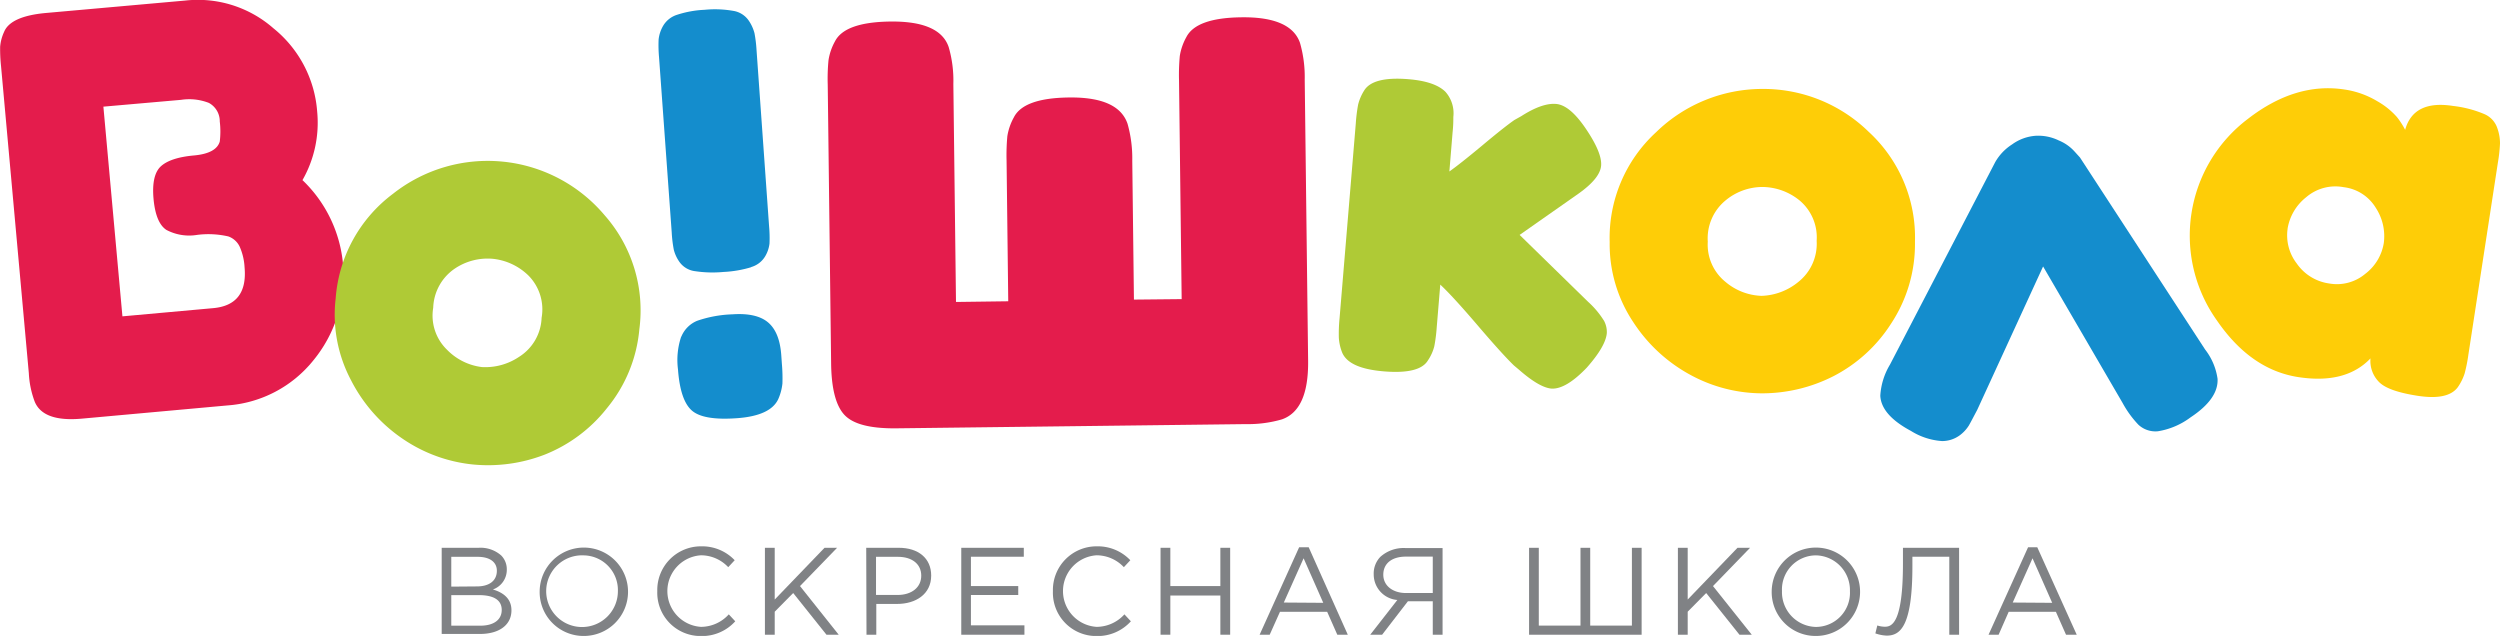
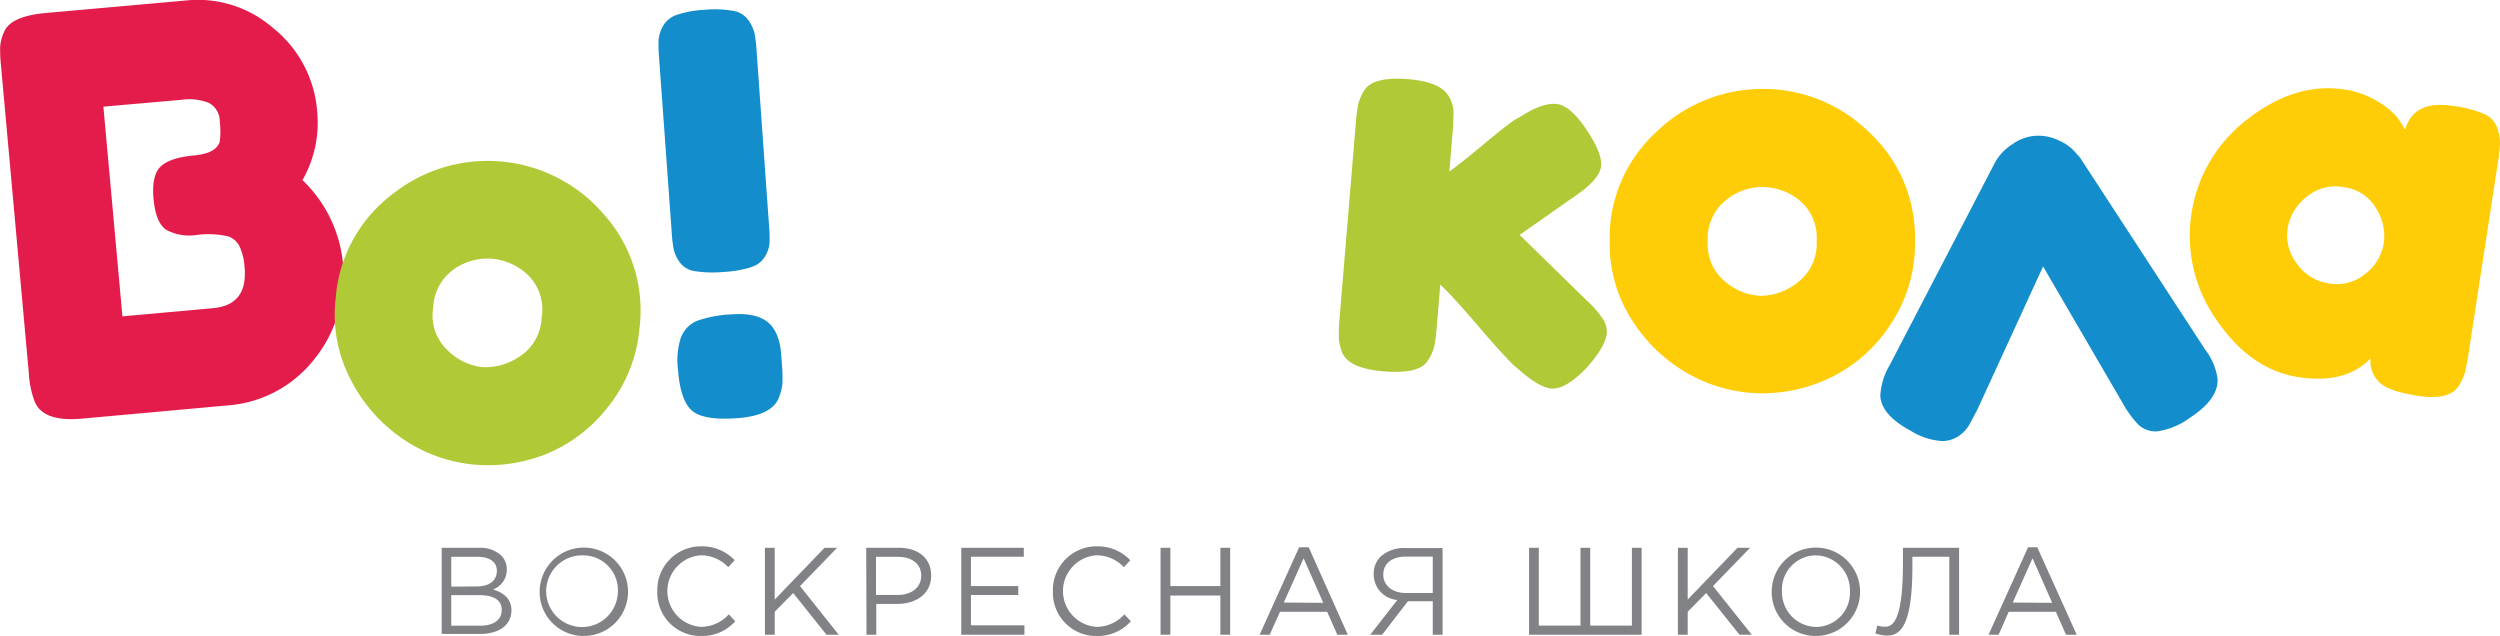
<svg xmlns="http://www.w3.org/2000/svg" viewBox="0 0 359.81 91.53">
  <defs>
    <style>.cls-1{fill:none;}.cls-2{clip-path:url(#clip-path);}.cls-3{fill:#e41c4c;}.cls-4{fill:#afca36;}.cls-5{fill:#148dcd;}.cls-6{fill:#fecd07;}.cls-7{fill:#808285;}</style>
    <clipPath id="clip-path" transform="translate(-2.65 -2.65)">
      <rect class="cls-1" width="365.11" height="97.46" />
    </clipPath>
  </defs>
  <g id="Слой_2" data-name="Слой 2">
    <g id="Слой_1-2" data-name="Слой 1">
      <g id="Иллюстрация_23" data-name="Иллюстрация 23">
        <g class="cls-2">
          <g class="cls-2">
            <path class="cls-3" d="M46.19,28.58a19.09,19.09,0,0,1,1.58,25.91A17.46,17.46,0,0,1,35.4,61l-20.94,1.9q-5.58.51-6.81-2.43a13.49,13.49,0,0,1-.85-4.1l-4-44.2a23.24,23.24,0,0,1-.13-2.79,6.33,6.33,0,0,1,.57-2.14c.61-1.5,2.62-2.41,6-2.72L29.31,2.73A16.48,16.48,0,0,1,42,6.72a17,17,0,0,1,6.3,12,16.64,16.64,0,0,1-2.15,9.91M37.85,41.14a8.4,8.4,0,0,0-.71-3,2.86,2.86,0,0,0-1.62-1.46A12.74,12.74,0,0,0,31,36.46a7,7,0,0,1-4.4-.72q-1.53-1-1.85-4.45c-.21-2.31.15-3.88,1.06-4.71s2.52-1.36,4.8-1.56c2.12-.2,3.34-.87,3.67-2a12,12,0,0,0,0-2.89,3,3,0,0,0-1.57-2.67,7.77,7.77,0,0,0-4-.44L17.53,18l2.74,30.18L33.33,47q5-.45,4.52-5.87" transform="translate(-2.65 -2.65)" />
            <path class="cls-4" d="M59.2,30.55a22,22,0,0,1,30.47,3.08,20.69,20.69,0,0,1,5,16.39A20.74,20.74,0,0,1,90,61.4,21.48,21.48,0,0,1,81,68.1a22.58,22.58,0,0,1-10.39,1.39,21.81,21.81,0,0,1-9.92-3.63,22.6,22.6,0,0,1-7.52-8.49,20.11,20.11,0,0,1-2.21-11.76A20.68,20.68,0,0,1,59.2,30.55M67,53a8.45,8.45,0,0,0,5,2.48A8.69,8.69,0,0,0,77.37,54a6.93,6.93,0,0,0,3.23-5.61,6.92,6.92,0,0,0-1.87-6.06A8.6,8.6,0,0,0,73.6,39.9a8.46,8.46,0,0,0-5.54,1.44A7.09,7.09,0,0,0,65,46.94,6.84,6.84,0,0,0,67,53" transform="translate(-2.65 -2.65)" />
            <path class="cls-5" d="M110.79,41.1a16.37,16.37,0,0,1-4,.69,16.89,16.89,0,0,1-4.1-.11,3.23,3.23,0,0,1-2.22-1.29,5.31,5.31,0,0,1-.84-1.78,17.87,17.87,0,0,1-.3-2.46L97.5,10.87a19.45,19.45,0,0,1-.06-2.53,5,5,0,0,1,.62-1.92,3.56,3.56,0,0,1,2-1.63,14.86,14.86,0,0,1,4-.73,15.23,15.23,0,0,1,4.1.15,3.33,3.33,0,0,1,2.22,1.36,5.8,5.8,0,0,1,.86,1.86,19.55,19.55,0,0,1,.3,2.51l1.8,25.28a18.78,18.78,0,0,1,.06,2.48,4.66,4.66,0,0,1-.63,1.85,3.46,3.46,0,0,1-2.06,1.55m-10,10a4.18,4.18,0,0,1,2.28-2.28,17.19,17.19,0,0,1,5.07-.93q3.47-.24,5.13,1.16t1.9,4.68l.09,1.27a23.44,23.44,0,0,1,.08,2.84,7.42,7.42,0,0,1-.6,2.25q-1.11,2.4-5.94,2.75t-6.49-1.1q-1.67-1.45-2-5.91a10.6,10.6,0,0,1,.46-4.73" transform="translate(-2.65 -2.65)" />
-             <path class="cls-3" d="M172.72,45.7l-.38-31.47a30,30,0,0,1,.11-3.52A8.17,8.17,0,0,1,173.39,8c.94-1.85,3.57-2.81,7.93-2.86,4.77-.06,7.56,1.18,8.43,3.68a17.84,17.84,0,0,1,.68,5.3l.49,40.47c.05,4.76-1.22,7.53-3.78,8.42a17.5,17.5,0,0,1-5.21.68l-50.54.61c-3.47,0-5.85-.58-7.12-1.85s-1.94-3.73-2-7.34l-.49-40.26a27.9,27.9,0,0,1,.11-3.52,8.12,8.12,0,0,1,.93-2.72c.94-1.85,3.58-2.8,7.94-2.86q7.16-.09,8.43,3.68a17.28,17.28,0,0,1,.67,5.31l.38,31.37,7.52-.1-.24-20.23a30,30,0,0,1,.11-3.52,8.17,8.17,0,0,1,.94-2.72c.93-1.85,3.57-2.81,7.93-2.86,4.77-.06,7.55,1.21,8.43,3.78a18.31,18.31,0,0,1,.68,5.31l.24,20Z" transform="translate(-2.65 -2.65)" />
            <path class="cls-4" d="M221.36,36.46l9.87,9.64a12.63,12.63,0,0,1,2.3,2.76,3.46,3.46,0,0,1,.38,1.72q-.16,1.91-2.9,5c-2,2.08-3.68,3.07-5.06,3q-1.75-.15-4.67-2.71l-.75-.63q-1.71-1.66-5.22-5.77t-5.37-5.86l-.51,6.14a23.15,23.15,0,0,1-.35,2.74,6.44,6.44,0,0,1-.93,2.05c-.8,1.32-2.91,1.84-6.31,1.56s-5.33-1.17-6-2.66a7,7,0,0,1-.5-2.17,22.89,22.89,0,0,1,.1-2.76l2.34-28.08a23.6,23.6,0,0,1,.34-2.74,6.94,6.94,0,0,1,.86-2c.84-1.39,3-1.92,6.39-1.64,2.55.21,4.31.82,5.31,1.81a4.64,4.64,0,0,1,1.14,3.62c0,.48,0,1.23-.11,2.24l-.46,5.61q1.53-1.08,4.68-3.7c2.1-1.76,3.66-3,4.68-3.71l1-.56q3-1.92,5-1.75c1.33.11,2.76,1.31,4.31,3.61s2.27,4.05,2.17,5.27-1.2,2.58-3.3,4.06Z" transform="translate(-2.65 -2.65)" />
            <path class="cls-6" d="M241,21.68a21.92,21.92,0,0,1,15.35-6.23,21.7,21.7,0,0,1,15.27,6.19,20.65,20.65,0,0,1,6.64,15.79,20.8,20.8,0,0,1-3.44,11.8,21.52,21.52,0,0,1-8.35,7.59,22.65,22.65,0,0,1-10.2,2.44,21.69,21.69,0,0,1-10.23-2.6A22.71,22.71,0,0,1,237.71,49a20.21,20.21,0,0,1-3.39-11.48A20.66,20.66,0,0,1,241,21.68m10,21.55a8.44,8.44,0,0,0,5.19,2,8.75,8.75,0,0,0,5.28-2,7,7,0,0,0,2.64-5.92,6.92,6.92,0,0,0-2.48-5.83,8.58,8.58,0,0,0-5.36-1.92,8.36,8.36,0,0,0-5.35,2,7.07,7.07,0,0,0-2.48,5.87A6.89,6.89,0,0,0,251,43.23" transform="translate(-2.65 -2.65)" />
            <path class="cls-6" d="M348.8,21.36Q350,17,355.72,17.9a16.25,16.25,0,0,1,4.51,1.18,3.35,3.35,0,0,1,1.84,2,6.51,6.51,0,0,1,.39,2.2,21.61,21.61,0,0,1-.3,2.75l-4.25,27.66a22.67,22.67,0,0,1-.54,2.71,7.47,7.47,0,0,1-1,2q-1.42,1.88-5.73,1.22t-5.6-2a4.3,4.3,0,0,1-1.22-3.39q-3.57,3.75-10.41,2.69T321.7,48.75a21.05,21.05,0,0,1,4.49-29q6.84-5.29,13.87-4.22a12.74,12.74,0,0,1,4.76,1.7,10.84,10.84,0,0,1,2.8,2.26,11,11,0,0,1,1.18,1.83M331.89,35.59a6.64,6.64,0,0,0,1.33,5,6.8,6.8,0,0,0,4.66,2.86,6.34,6.34,0,0,0,5.19-1.39,6.94,6.94,0,0,0,2.66-4.4,7.43,7.43,0,0,0-1.13-5.07,6.26,6.26,0,0,0-4.64-3,6.44,6.44,0,0,0-5.39,1.44,7.26,7.26,0,0,0-2.68,4.52" transform="translate(-2.65 -2.65)" />
            <path class="cls-5" d="M277.68,64.67c-2.84-1.52-4.32-3.21-4.41-5.07a9.78,9.78,0,0,1,1.39-4.47L289.8,26a7.31,7.31,0,0,1,2.43-2.56,6.56,6.56,0,0,1,3.43-1.25,6.76,6.76,0,0,1,3.31.68,6.24,6.24,0,0,1,2.28,1.61l.76.84,18,27.62a8.91,8.91,0,0,1,1.8,4.23q.15,2.88-3.89,5.55a10.64,10.64,0,0,1-4.7,2,3.6,3.6,0,0,1-2.81-.95,14.76,14.76,0,0,1-2.27-3.13L296.7,41l-9.48,20.64c-.53,1-.94,1.79-1.21,2.26a5.21,5.21,0,0,1-1.33,1.42,4.3,4.3,0,0,1-2.52.81,9.64,9.64,0,0,1-4.48-1.46" transform="translate(-2.65 -2.65)" />
            <path class="cls-7" d="M66.22,81.49h5.31a4.5,4.5,0,0,1,3.26,1.11,2.81,2.81,0,0,1,.8,2,3,3,0,0,1-2,2.89c1.48.44,2.67,1.3,2.67,3,0,2.13-1.8,3.4-4.52,3.4H66.22Zm5.07,5.56c1.7,0,2.87-.76,2.87-2.26,0-1.23-1-2-2.76-2H67.6v4.29Zm.5,5.65c1.89,0,3.07-.83,3.07-2.26s-1.14-2.14-3.32-2.14H67.6v4.4Z" transform="translate(-2.65 -2.65)" />
            <path class="cls-7" d="M80.32,87.73a6.36,6.36,0,1,1,6.34,6.45A6.32,6.32,0,0,1,80.32,87.73Zm11.26,0a5,5,0,0,0-4.92-5.15,5.16,5.16,0,1,0,4.92,5.15Z" transform="translate(-2.65 -2.65)" />
            <path class="cls-7" d="M97.25,87.73a6.28,6.28,0,0,1,6.31-6.45,6.46,6.46,0,0,1,4.83,2l-.93,1a5.4,5.4,0,0,0-3.92-1.71,5.16,5.16,0,0,0,0,10.3,5.42,5.42,0,0,0,4-1.8l.93,1a6.44,6.44,0,0,1-5,2.12A6.23,6.23,0,0,1,97.25,87.73Z" transform="translate(-2.65 -2.65)" />
            <path class="cls-7" d="M112.74,81.49h1.41v7.45l7.17-7.45h1.81L117.79,87l5.57,7H121.6l-4.79-6-2.66,2.69V94h-1.41Z" transform="translate(-2.65 -2.65)" />
            <path class="cls-7" d="M127.32,81.49H132c2.82,0,4.67,1.5,4.67,4,0,2.69-2.24,4.08-4.9,4.08h-3V94h-1.41Zm4.5,6.79c2.06,0,3.42-1.1,3.42-2.78s-1.34-2.71-3.35-2.71h-3.16v5.49Z" transform="translate(-2.65 -2.65)" />
            <path class="cls-7" d="M141,81.49h9v1.29h-7.61V87h6.81v1.28h-6.81v4.37h7.7V94H141Z" transform="translate(-2.65 -2.65)" />
            <path class="cls-7" d="M154.19,87.73a6.28,6.28,0,0,1,6.31-6.45,6.46,6.46,0,0,1,4.83,2l-.93,1a5.41,5.41,0,0,0-3.92-1.71,5.16,5.16,0,0,0,0,10.3,5.42,5.42,0,0,0,4-1.8l.93,1a6.46,6.46,0,0,1-5,2.12A6.23,6.23,0,0,1,154.19,87.73Z" transform="translate(-2.65 -2.65)" />
            <path class="cls-7" d="M169.68,81.49h1.41V87h7.2V81.49h1.41V94h-1.41V88.36h-7.2V94h-1.41Z" transform="translate(-2.65 -2.65)" />
            <path class="cls-7" d="M189.63,81.41H191L196.63,94h-1.51l-1.46-3.3h-6.79L185.39,94h-1.45Zm3.47,8L190.27,83l-2.85,6.37Z" transform="translate(-2.65 -2.65)" />
            <path class="cls-7" d="M203.76,89a3.69,3.69,0,0,1-3.4-3.71,3.45,3.45,0,0,1,.95-2.49,5,5,0,0,1,3.63-1.27h5.33V94h-1.41V89.19h-3.58L201.57,94h-1.71Zm5.1-1V82.76H205c-2.05,0-3.26,1-3.26,2.6S203.12,88,205,88Z" transform="translate(-2.65 -2.65)" />
            <path class="cls-7" d="M222.72,81.49h1.4v11.2h6V81.49h1.4v11.2h6V81.49h1.4V94H222.72Z" transform="translate(-2.65 -2.65)" />
            <path class="cls-7" d="M244.14,81.49h1.41v7.45l7.17-7.45h1.81L249.19,87l5.58,7H253l-4.79-6-2.66,2.69V94h-1.41Z" transform="translate(-2.65 -2.65)" />
            <path class="cls-7" d="M257.64,87.73A6.36,6.36,0,1,1,264,94.18,6.32,6.32,0,0,1,257.64,87.73Zm11.26,0A5,5,0,0,0,264,82.58a4.91,4.91,0,0,0-4.88,5.15A5,5,0,0,0,264,92.88,4.91,4.91,0,0,0,268.9,87.73Z" transform="translate(-2.65 -2.65)" />
            <path class="cls-7" d="M272.56,93.81l.28-1.14a3.51,3.51,0,0,0,1.11.18c1,0,2.58-.59,2.58-9.09V81.49h8.08V94H283.2V82.78h-5.31v1.35c0,8.75-1.78,10-3.71,10A5.64,5.64,0,0,1,272.56,93.81Z" transform="translate(-2.65 -2.65)" />
            <path class="cls-7" d="M294.54,81.41h1.32L301.54,94H300l-1.46-3.3h-6.79L290.3,94h-1.45Zm3.47,8L295.18,83l-2.85,6.37Z" transform="translate(-2.65 -2.65)" />
          </g>
        </g>
      </g>
    </g>
  </g>
</svg>